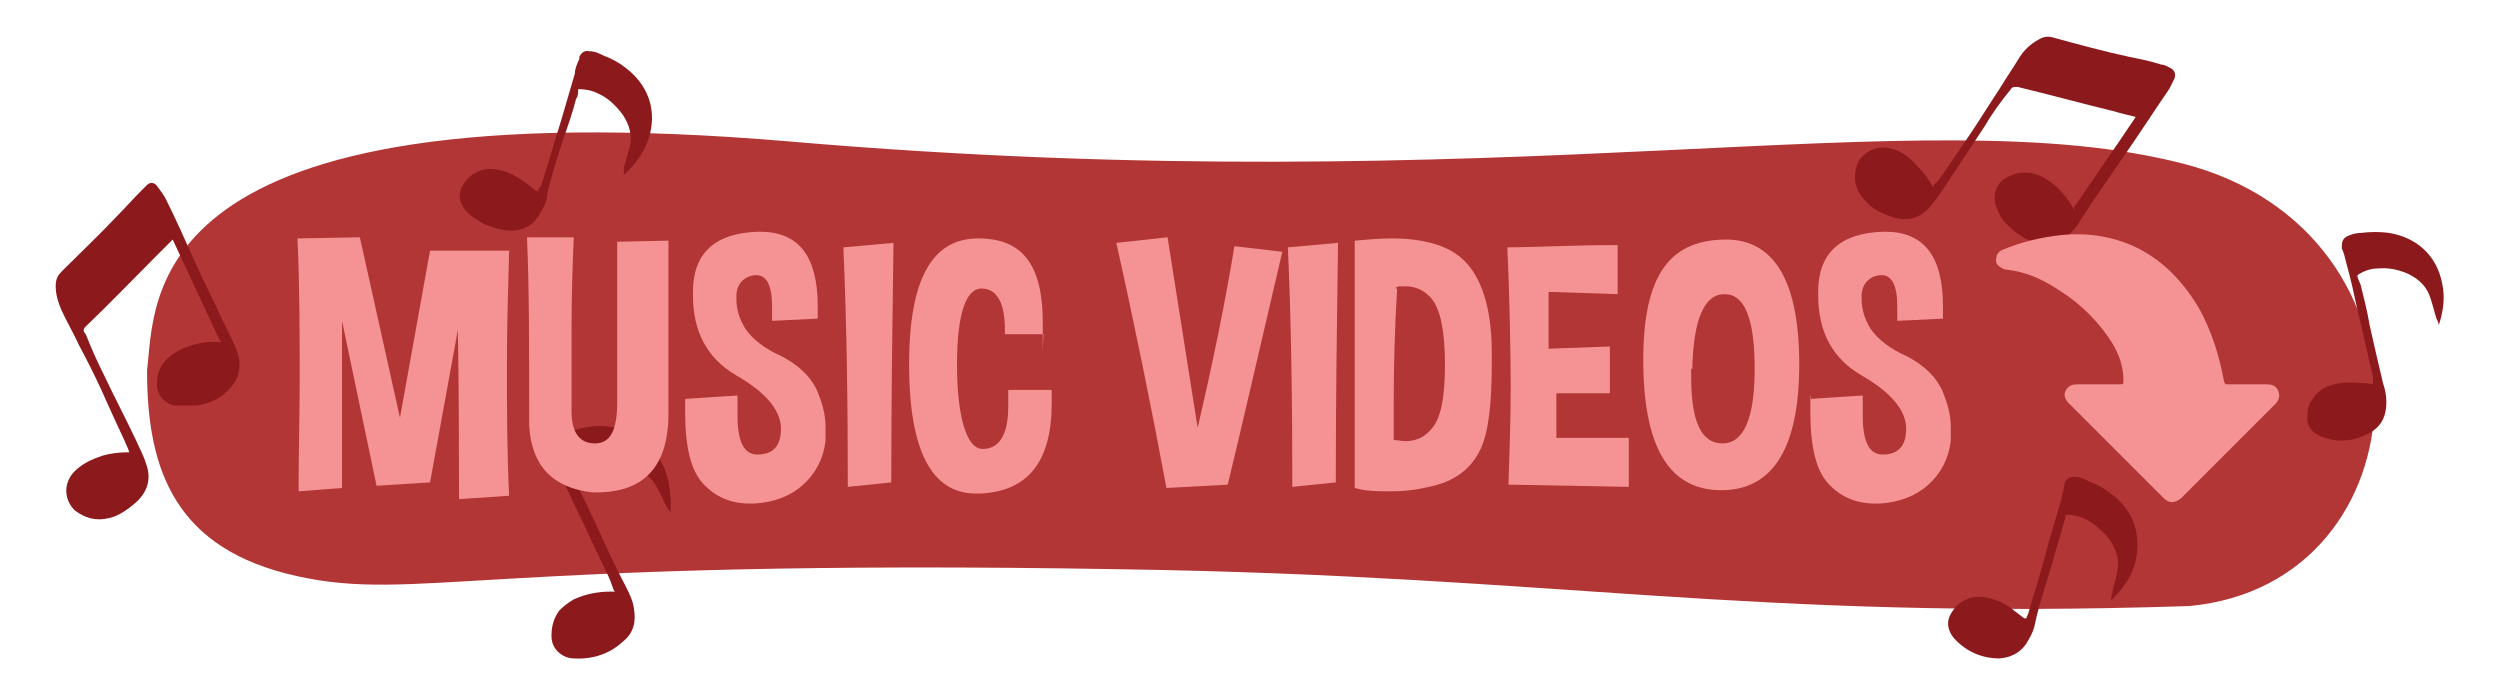
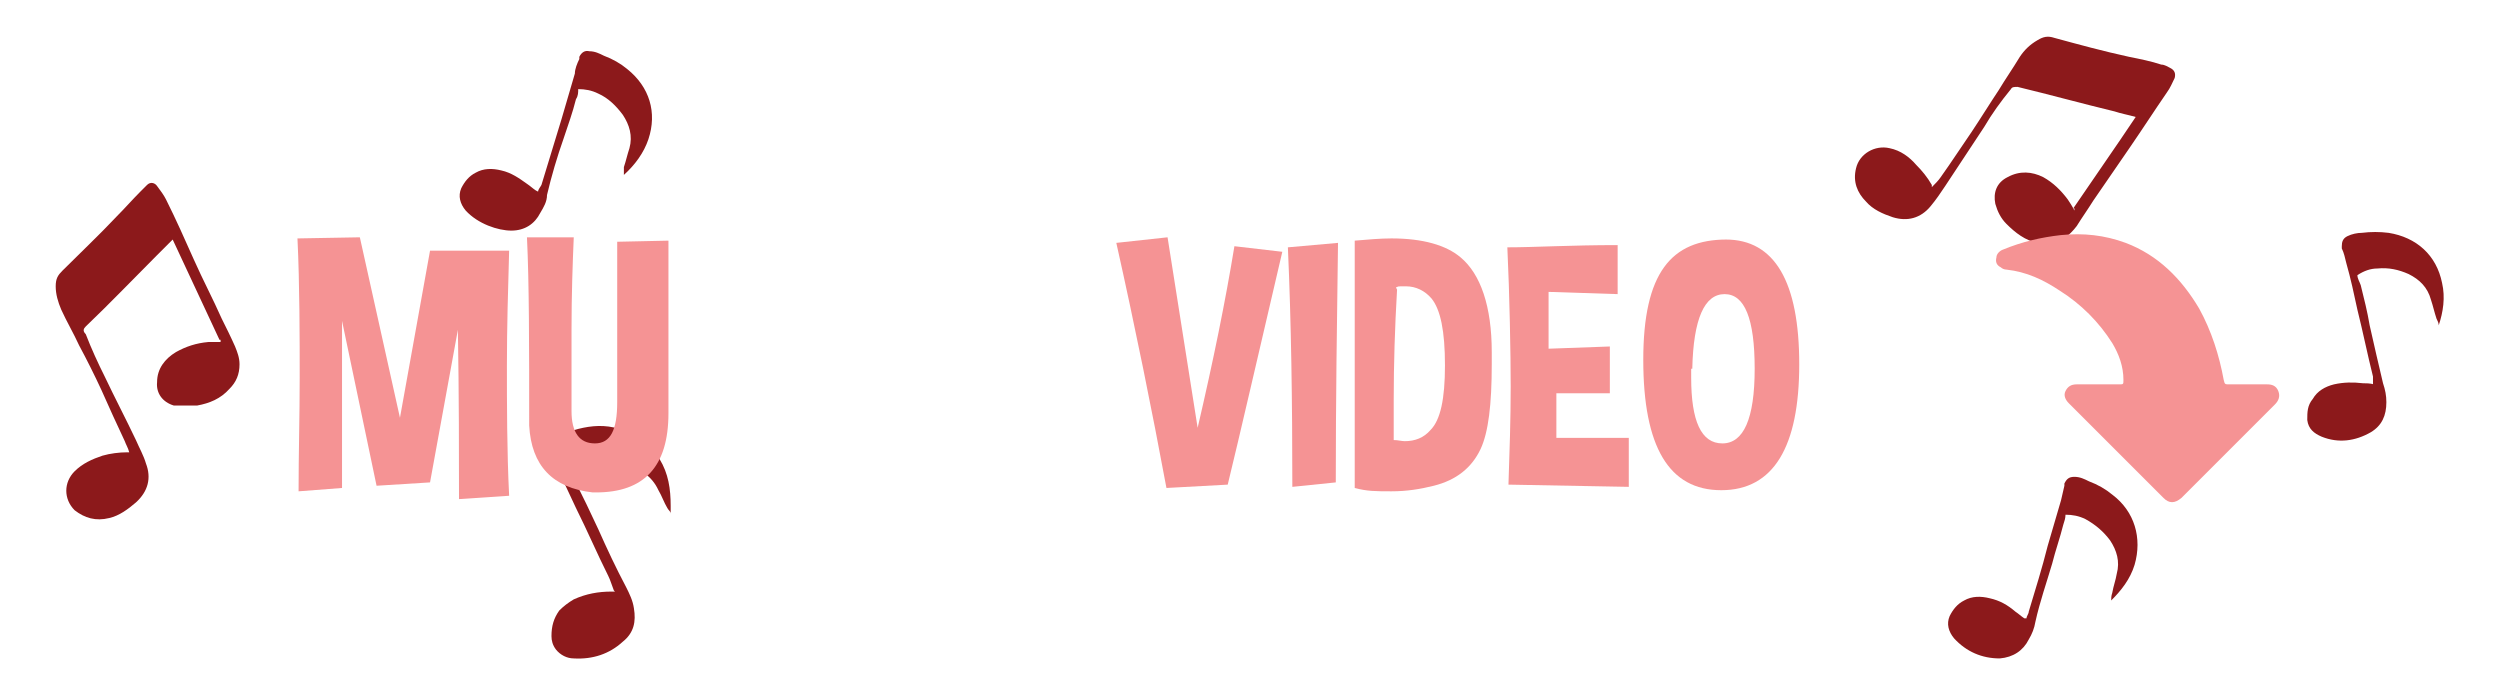
<svg xmlns="http://www.w3.org/2000/svg" version="1.0" id="Layer_1" x="0px" y="0px" viewBox="0 0 224.4 62.4" style="enable-background:new 0 0 224.4 62.4;" xml:space="preserve">
  <style type="text/css">
	.st0{fill:#B33636;}
	.st1{fill:#8C191B;}
	.st2{enable-background:new    ;}
	.st3{fill:#F59394;}
</style>
  <g>
    <g id="Layer_1_00000131351267522230869290000018235069807856435853_">
      <g id="Layer_1-2">
-         <path class="st0" d="M13.2,33.2c0.8-6.1-1.1-25.5,57.7-20.5c65,5.6,101.5-4.1,125.1,2s22,37.7,0.5,39.7     c-40.1,1.3-56.4-2.7-95.7-3.3c-57.7-1-63.4,3-74.2,0.6s-13.4-9.4-13.4-18.4L13.2,33.2z" />
        <g>
          <path class="st1" d="M19.7,30.5c-1.4-3-2.8-6-4.2-9l-1.4,1.4C12,25,9.9,27.2,7.7,29.3c-0.2,0.2-0.3,0.4,0,0.7      c0.5,1.3,1.1,2.6,1.7,3.8c0.9,1.9,1.9,3.8,2.8,5.7c0.3,0.7,0.7,1.4,0.9,2.1c0.5,1.3,0.2,2.5-0.9,3.5c-0.7,0.6-1.5,1.2-2.4,1.4      c-1.2,0.3-2.2,0-3.1-0.7c-1-1-1-2.5,0-3.5c0.7-0.7,1.6-1.1,2.5-1.4c0.7-0.2,1.5-0.3,2.2-0.3h0.2c-0.1-0.4-0.3-0.7-0.4-1      c-0.7-1.5-1.4-3-2.1-4.6c-0.6-1.3-1.3-2.7-2-4c-0.5-1.1-1.1-2.1-1.6-3.2C5.2,27.1,5,26.4,5,25.7s0.2-1,0.6-1.4      c1.6-1.6,3.3-3.2,4.9-4.9c0.7-0.7,1.4-1.5,2.1-2.2l0.6-0.6c0.3-0.3,0.7-0.2,0.9,0.1c0.3,0.4,0.6,0.8,0.8,1.2      c0.9,1.8,1.7,3.6,2.5,5.4s1.7,3.5,2.5,5.3c0.4,0.8,0.8,1.6,1.2,2.5c0.2,0.5,0.4,1,0.4,1.6c0,0.9-0.3,1.6-0.9,2.2      c-0.8,0.9-1.8,1.3-2.9,1.5c-0.7,0-1.4,0-2.1,0c-1-0.3-1.6-1.1-1.5-2.1c0-1.2,0.7-2.1,1.7-2.7c0.9-0.5,1.8-0.8,2.9-0.9h1.1v-0.2      L19.7,30.5z" />
          <path class="st1" d="M55.1,53c-0.2-0.5-0.3-0.9-0.5-1.3c-1-2-1.9-4.1-2.9-6.1c-0.6-1.3-1.2-2.6-1.9-3.9c0-0.3-0.3-0.6-0.4-0.9      c-0.3-0.7-0.2-1.1,0.5-1.5c0.6-0.4,1.3-0.6,2-0.8c1.2-0.3,2.4-0.4,3.7,0c1.6,0.4,2.8,1.3,3.6,2.7c0.8,1.3,1,2.7,1,4.2v0.7l0,0      c0-0.2-0.2-0.3-0.3-0.5c-0.3-0.5-0.5-1.1-0.8-1.6c-0.6-1.3-1.7-2-3.2-2.3c-1.1-0.2-2.2,0-3.2,0.3c-0.4,0.2-0.8,0.4-1.2,0.8V43      c0.8,1.5,1.5,3,2.2,4.5c0.8,1.8,1.6,3.5,2.5,5.2c0.3,0.6,0.6,1.2,0.7,1.9c0.2,1.2,0,2.2-1,3c-1.2,1.1-2.7,1.6-4.4,1.5      c-0.6,0-1.2-0.3-1.6-0.8c-0.3-0.4-0.4-0.8-0.4-1.2c0-0.9,0.2-1.6,0.7-2.3c0.4-0.4,0.8-0.7,1.3-1c1.1-0.5,2.2-0.7,3.4-0.7h0.3      l0,0L55.1,53z" />
          <path class="st1" d="M213,34.5v-0.7c-0.5-2-0.9-4-1.4-6c-0.3-1.4-0.6-2.8-1-4.2c-0.1-0.4-0.2-0.9-0.4-1.3v-0.2      c0-0.4,0.1-0.7,0.5-0.9s0.9-0.3,1.3-0.3c0.8-0.1,1.6-0.1,2.4,0c2.5,0.4,4.3,2,4.8,4.5c0.3,1.3,0.1,2.6-0.3,3.8      c0-0.2-0.1-0.4-0.2-0.6c-0.2-0.6-0.3-1.1-0.5-1.7c-0.3-1.1-1-1.8-2-2.3c-0.9-0.4-1.8-0.6-2.8-0.5c-0.6,0-1.2,0.2-1.8,0.6      c0,0.3,0.2,0.6,0.3,0.9c0.3,1.2,0.6,2.4,0.8,3.6c0.4,1.8,0.8,3.5,1.2,5.2c0.2,0.6,0.3,1.1,0.3,1.7c0,1.2-0.4,2.1-1.4,2.7      c-1.4,0.8-2.9,1-4.4,0.4c-0.7-0.3-1.2-0.7-1.3-1.5c0-0.7,0-1.3,0.5-1.9c0.4-0.7,1.1-1.1,1.9-1.3c0.9-0.2,1.7-0.2,2.6-0.1      c0.3,0,0.6,0,1,0.1H213L213,34.5z" />
          <path class="st1" d="M186.1,18.7c1.9-2.8,3.8-5.5,5.6-8.2c-0.7-0.2-1.3-0.3-1.9-0.5c-2.9-0.7-5.8-1.5-8.7-2.2      c-0.3,0-0.5,0-0.6,0.2c-0.9,1.1-1.7,2.2-2.4,3.4c-1.2,1.8-2.3,3.5-3.5,5.3c-0.4,0.6-0.8,1.2-1.3,1.8c-0.9,1.1-2.1,1.4-3.4,1      c-0.9-0.3-1.8-0.7-2.4-1.4c-0.8-0.8-1.2-1.8-0.9-3c0.3-1.3,1.7-2.1,3-1.8c1,0.2,1.8,0.8,2.4,1.5c0.5,0.5,1,1.1,1.4,1.8v0.2      c0.3-0.3,0.6-0.6,0.8-0.9c1-1.4,1.9-2.8,2.8-4.1c0.8-1.2,1.6-2.5,2.4-3.7c0.6-1,1.3-2,1.9-3c0.4-0.6,0.9-1.1,1.6-1.5      c0.5-0.3,0.9-0.4,1.5-0.2c2.2,0.6,4.4,1.2,6.7,1.7c1,0.2,2,0.4,2.9,0.7c0.3,0,0.6,0.2,0.8,0.3c0.4,0.2,0.5,0.5,0.4,0.9      c-0.2,0.4-0.4,0.9-0.7,1.3c-1.1,1.6-2.2,3.3-3.3,4.9s-2.2,3.2-3.3,4.8c-0.5,0.8-1,1.5-1.5,2.3c-0.3,0.4-0.7,0.8-1.1,1.1      c-0.7,0.5-1.5,0.6-2.4,0.4c-1.1-0.2-2-0.9-2.8-1.7c-0.5-0.5-0.8-1.1-1-1.8c-0.2-1,0.1-1.9,1.1-2.4c1.1-0.6,2.2-0.5,3.2,0      c0.9,0.5,1.6,1.2,2.2,2c0.2,0.3,0.4,0.6,0.6,1v-0.2L186.1,18.7z" />
          <path class="st1" d="M181.9,55.5c0-0.2,0.2-0.4,0.2-0.6c0.6-2,1.2-3.9,1.7-5.9c0.4-1.4,0.8-2.7,1.2-4.1c0.1-0.4,0.2-0.9,0.3-1.3      v-0.2c0.2-0.4,0.4-0.6,0.9-0.6s0.9,0.2,1.3,0.4c0.8,0.3,1.5,0.7,2.1,1.2c2,1.5,2.7,3.9,2,6.3c-0.4,1.3-1.2,2.3-2.1,3.2      c0-0.2,0-0.4,0.1-0.7c0.1-0.6,0.3-1.1,0.4-1.7c0.3-1.1,0-2.1-0.6-3c-0.6-0.8-1.3-1.4-2.2-1.9c-0.6-0.3-1.2-0.4-1.8-0.4      c0,0.3-0.1,0.6-0.2,0.9c-0.3,1.2-0.7,2.3-1,3.5c-0.5,1.7-1.1,3.4-1.5,5.2c-0.1,0.6-0.3,1.1-0.6,1.6c-0.5,1-1.4,1.6-2.6,1.7      c-1.6,0-3-0.6-4.1-1.8c-0.5-0.6-0.7-1.3-0.4-2c0.3-0.6,0.7-1.1,1.3-1.4c0.7-0.4,1.5-0.4,2.3-0.2c0.9,0.2,1.6,0.6,2.3,1.2      c0.3,0.2,0.5,0.4,0.8,0.6H181.9L181.9,55.5z" />
          <path class="st1" d="M48.3,17.2c0-0.2,0.2-0.4,0.3-0.6c0.6-2,1.2-3.9,1.8-5.9c0.4-1.4,0.8-2.7,1.2-4.1c0-0.4,0.2-0.9,0.4-1.3      V5.1c0.2-0.4,0.5-0.6,0.9-0.5c0.5,0,0.9,0.2,1.3,0.4c0.8,0.3,1.5,0.7,2.1,1.2c2,1.6,2.7,3.9,1.9,6.3c-0.4,1.2-1.2,2.3-2.2,3.2      c0-0.2,0-0.4,0-0.7c0.2-0.6,0.3-1.1,0.5-1.7c0.3-1.1,0-2.1-0.6-3c-0.6-0.8-1.3-1.5-2.2-1.9C53.1,8.1,52.5,8,51.9,8      c0,0.3,0,0.6-0.2,0.9c-0.3,1.2-0.7,2.3-1.1,3.5c-0.6,1.7-1.1,3.4-1.5,5.1c0,0.6-0.3,1.1-0.6,1.6c-0.5,1-1.4,1.6-2.6,1.6      s-3-0.6-4.1-1.8c-0.5-0.6-0.7-1.3-0.4-2c0.3-0.6,0.7-1.1,1.3-1.4c0.7-0.4,1.5-0.4,2.3-0.2c0.9,0.2,1.6,0.7,2.3,1.2      c0.3,0.2,0.5,0.4,0.8,0.6l0,0L48.3,17.2z" />
        </g>
        <g class="st2">
          <g class="st2">
            <path class="st3" d="M32.3,21.3l3.6,16.2l2.7-15h7.1c-0.1,3.5-0.2,6.9-0.2,10.3s0,7.7,0.2,11.7l-4.5,0.3c0-4.1,0-9.2-0.1-15.2       l-2.5,13.7l-4.8,0.3l-3.1-14.8v15l-3.9,0.3c0-3.4,0.1-6.8,0.1-10.2s0-8.4-0.2-12.5L32.3,21.3L32.3,21.3z" />
            <path class="st3" d="M60,21.6v15.5c0,4.8-2.2,7.1-6.5,7.1h-0.3c-3.6-0.4-5.5-2.4-5.7-6c0-7.1,0-12.8-0.2-16.9h4.2       c-0.1,2.4-0.2,5.1-0.2,8.3s0,4.7,0,7.3c0,1.9,0.7,2.9,2.1,2.9l0,0c1.4,0,2-1.2,2-3.7V21.7L60,21.6L60,21.6z" />
-             <path class="st3" d="M61.6,35.8l4.6-0.3c0,0.6,0,1.2,0,1.8c0,2.4,0.6,3.5,1.8,3.5l0,0c1.4,0,2.1-0.8,2.1-2.3l0,0       c0-1.7-1.4-3.3-4-4.8c-2.6-1.5-3.9-3.9-3.9-7.2s0-0.2,0-0.3c0-3.5,2-5.3,5.9-5.4h0.1c3.5,0,5.2,2.2,5.2,6.7s0,0.7,0,1.1       l-4.1,0.2c0-0.5,0-0.9,0-1.3c0-1.9-0.5-2.8-1.4-2.8s-1.7,0.6-1.8,1.7c0,0.2,0,0.3,0,0.5c0,0.9,0.3,1.8,0.8,2.6       c0.6,0.9,1.7,1.8,3.3,2.5c1.5,0.8,2.6,1.8,3.2,3.2c0.4,1,0.7,2,0.7,3.1s0,0.8,0,1.3c-0.2,1.6-0.9,2.9-2,3.9s-2.6,1.6-4.4,1.7       c-0.1,0-0.2,0-0.4,0c-1.7,0-3.1-0.6-4.2-1.8c-1.1-1.2-1.6-3.3-1.6-6.4s0-0.8,0-1.2L61.6,35.8z" />
-             <path class="st3" d="M80,43.3l-3.9,0.4c0-7.6-0.1-14.8-0.4-21.5l4.5-0.4C80.1,28.9,80,36.1,80,43.3z" />
-             <path class="st3" d="M93.7,30h-3.5v-0.4c0-2.4-0.7-3.7-2.1-3.7s-2.2,2.3-2.2,6.8s0.8,7.6,2.3,7.6l0,0c1.5,0,2.3-1.3,2.3-3.8V35       h3.9v1.2c0,5.2-2.1,7.9-6.4,8.1c-0.1,0-0.2,0-0.4,0c-4,0-6-3.9-6-11.6s2.1-11.3,6.2-11.3s5.8,2.5,5.8,7.6S93.6,29.6,93.7,30       L93.7,30z" />
            <path class="st3" d="M104.7,43.8c-1.3-7-2.8-14.4-4.5-22l4.6-0.5l2.7,17.1c1.4-6,2.5-11.4,3.3-16.3l4.3,0.5       c-2.2,9.4-3.8,16.4-4.9,20.9L104.7,43.8L104.7,43.8z" />
            <path class="st3" d="M119.9,43.3l-3.9,0.4c0-7.6-0.1-14.8-0.4-21.5l4.5-0.4C120,28.9,119.9,36.1,119.9,43.3z" />
            <path class="st3" d="M121.6,43.9c0-3.5,0-7.1,0-10.8s0-7.6,0-11.5c1.2-0.1,2.3-0.2,3.3-0.2c2.8,0,4.9,0.6,6.2,1.7       c1.8,1.5,2.8,4.4,2.8,8.5v1.1c0,3.6-0.3,6.1-1,7.6c-0.8,1.7-2.2,2.8-4.2,3.3c-1.2,0.3-2.4,0.5-3.8,0.5s-2.2,0-3.3-0.3V43.9z        M125.4,26c-0.2,3.4-0.3,6.7-0.3,9.9s0,2.4,0,3.6c0.4,0,0.7,0.1,1,0.1c0.9,0,1.7-0.3,2.3-1c0.9-0.9,1.3-2.8,1.3-5.8l0,0       c0-3.1-0.4-5-1.2-6c-0.6-0.7-1.4-1.1-2.3-1.1s-0.6,0-0.9,0.1L125.4,26z" />
            <path class="st3" d="M145.2,22v4.4l-6.2-0.2v5.1l5.5-0.2v4.2c0.1,0-4.8,0-4.8,0v4h6.5v4.4l-10.8-0.2c0.1-2.9,0.2-5.9,0.2-8.8       s-0.1-8.3-0.3-12.5C137.7,22.2,141,22,145.2,22L145.2,22z" />
            <path class="st3" d="M154.9,21.5c4.4,0,6.6,3.8,6.6,11.2s-2.3,11.3-7,11.3s-7-3.9-7-11.7s2.5-10.8,7.5-10.8H154.9z M151.8,33.1       c0,0.3,0,0.5,0,0.8c0,3.9,0.9,5.9,2.8,5.9s2.9-2.2,2.9-6.7s-0.9-6.7-2.7-6.7s-2.8,2.2-2.9,6.7H151.8z" />
-             <path class="st3" d="M162.6,35.8l4.6-0.3c0,0.6,0,1.2,0,1.8c0,2.4,0.6,3.5,1.8,3.5l0,0c1.4,0,2.1-0.8,2.1-2.3l0,0       c0-1.7-1.4-3.3-4-4.8s-3.9-3.9-3.9-7.2s0-0.2,0-0.3c0-3.5,2-5.3,5.9-5.4h0.1c3.5,0,5.2,2.2,5.2,6.7s0,0.7,0,1.1l-4.1,0.2       c0-0.5,0-0.9,0-1.3c0-1.9-0.5-2.8-1.4-2.8s-1.7,0.6-1.8,1.7c0,0.2,0,0.3,0,0.5c0,0.9,0.3,1.8,0.8,2.6c0.6,0.9,1.7,1.8,3.3,2.5       c1.5,0.8,2.6,1.8,3.2,3.2c0.4,1,0.7,2,0.7,3.1s0,0.8,0,1.3c-0.2,1.6-0.9,2.9-2,3.9s-2.6,1.6-4.4,1.7c-0.1,0-0.2,0-0.4,0       c-1.7,0-3.1-0.6-4.2-1.8c-1.1-1.2-1.6-3.3-1.6-6.4S162.5,36.2,162.6,35.8L162.6,35.8z" />
          </g>
        </g>
      </g>
    </g>
  </g>
  <g>
    <g>
      <path class="st3" d="M188.2,34.5c-0.6,0-1.2,0-1.8,0c-0.5,0-0.8,0.2-1,0.6c-0.2,0.4,0,0.8,0.3,1.1c2.8,2.8,5.6,5.6,8.5,8.5    c0.5,0.5,1,0.5,1.6,0c2.8-2.8,5.6-5.6,8.4-8.4c0.3-0.3,0.5-0.7,0.3-1.2s-0.6-0.6-1-0.6c-1.1,0-2.3,0-3.4,0c-0.4,0-0.4,0-0.5-0.4    c-0.4-2.2-1.1-4.4-2.2-6.4c-1.6-2.7-3.7-4.8-6.6-5.9c-1.9-0.7-3.8-0.9-5.8-0.7c-1.8,0.2-3.5,0.6-5.2,1.3c-0.3,0.1-0.6,0.4-0.6,0.7    c-0.1,0.4,0,0.7,0.4,0.9c0.1,0.1,0.3,0.2,0.5,0.2c1.8,0.2,3.3,0.9,4.8,1.9c1.9,1.2,3.5,2.8,4.7,4.7c0.6,1,1,2.1,1,3.3    c0,0.4,0,0.4-0.4,0.4C189.3,34.5,188.7,34.5,188.2,34.5L188.2,34.5z" />
    </g>
  </g>
</svg>